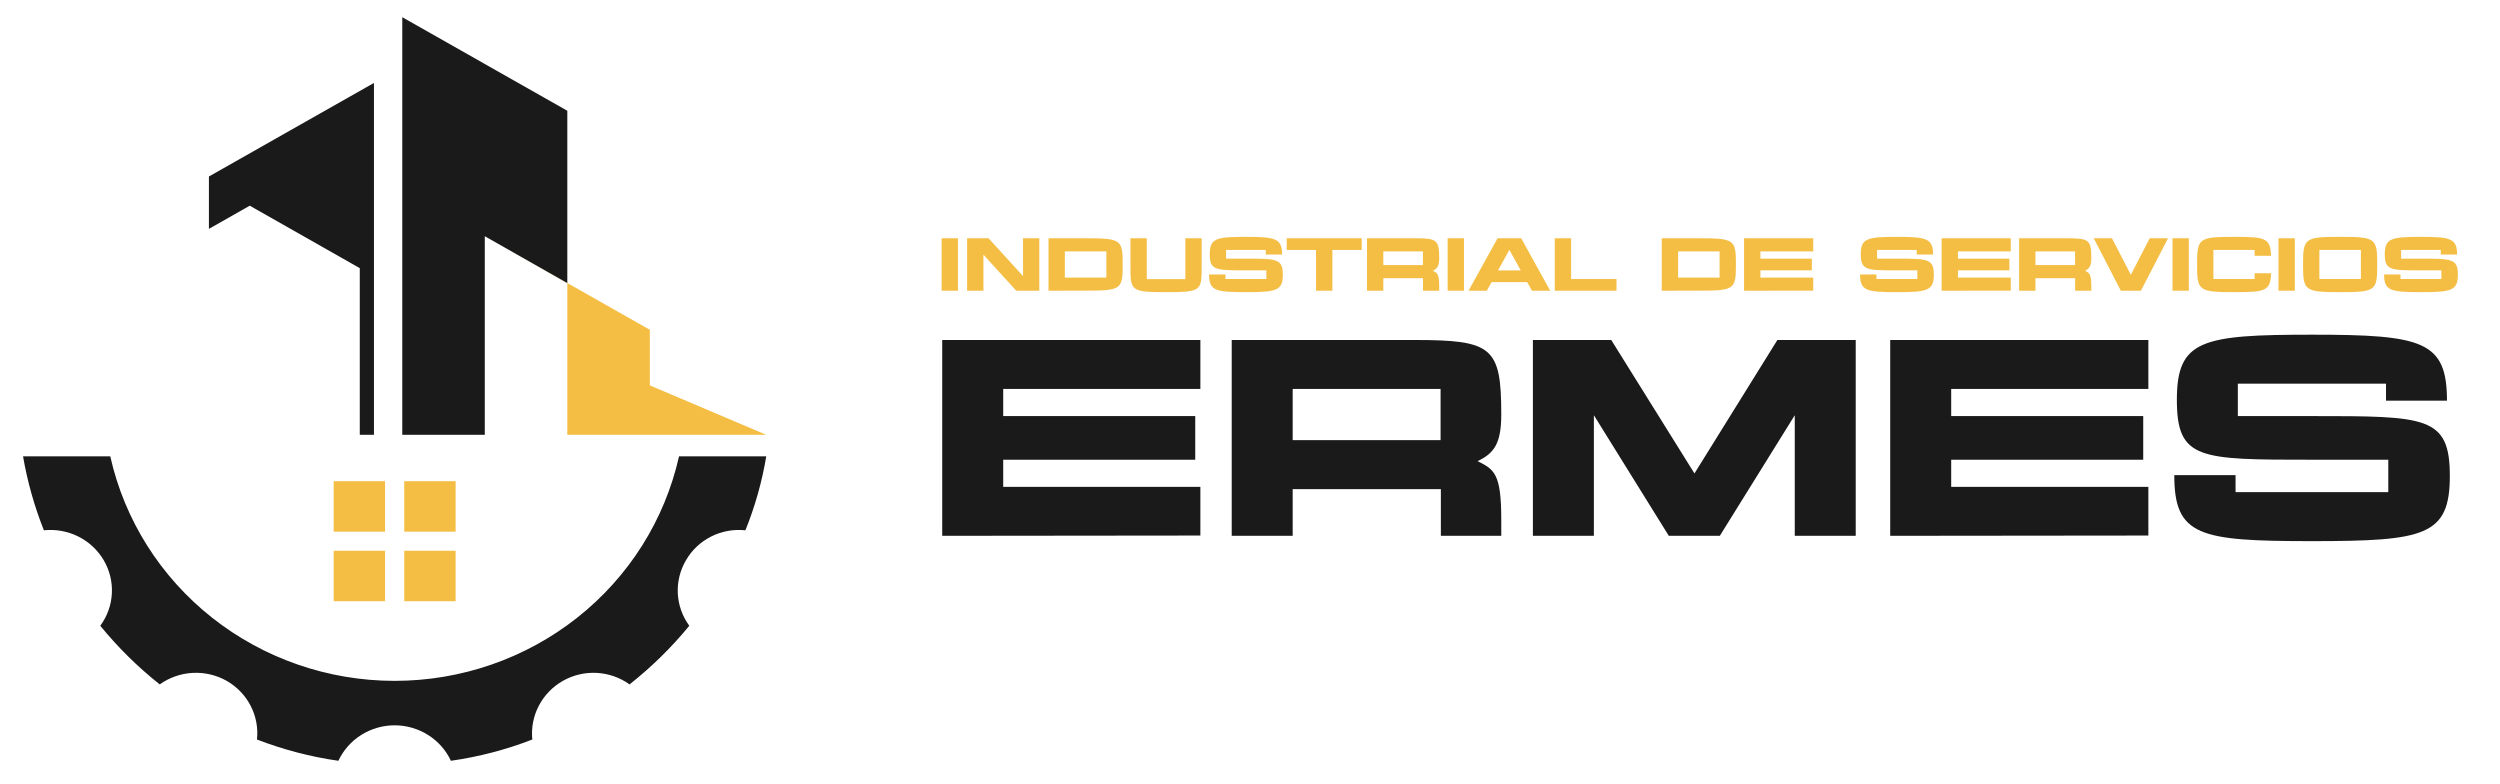
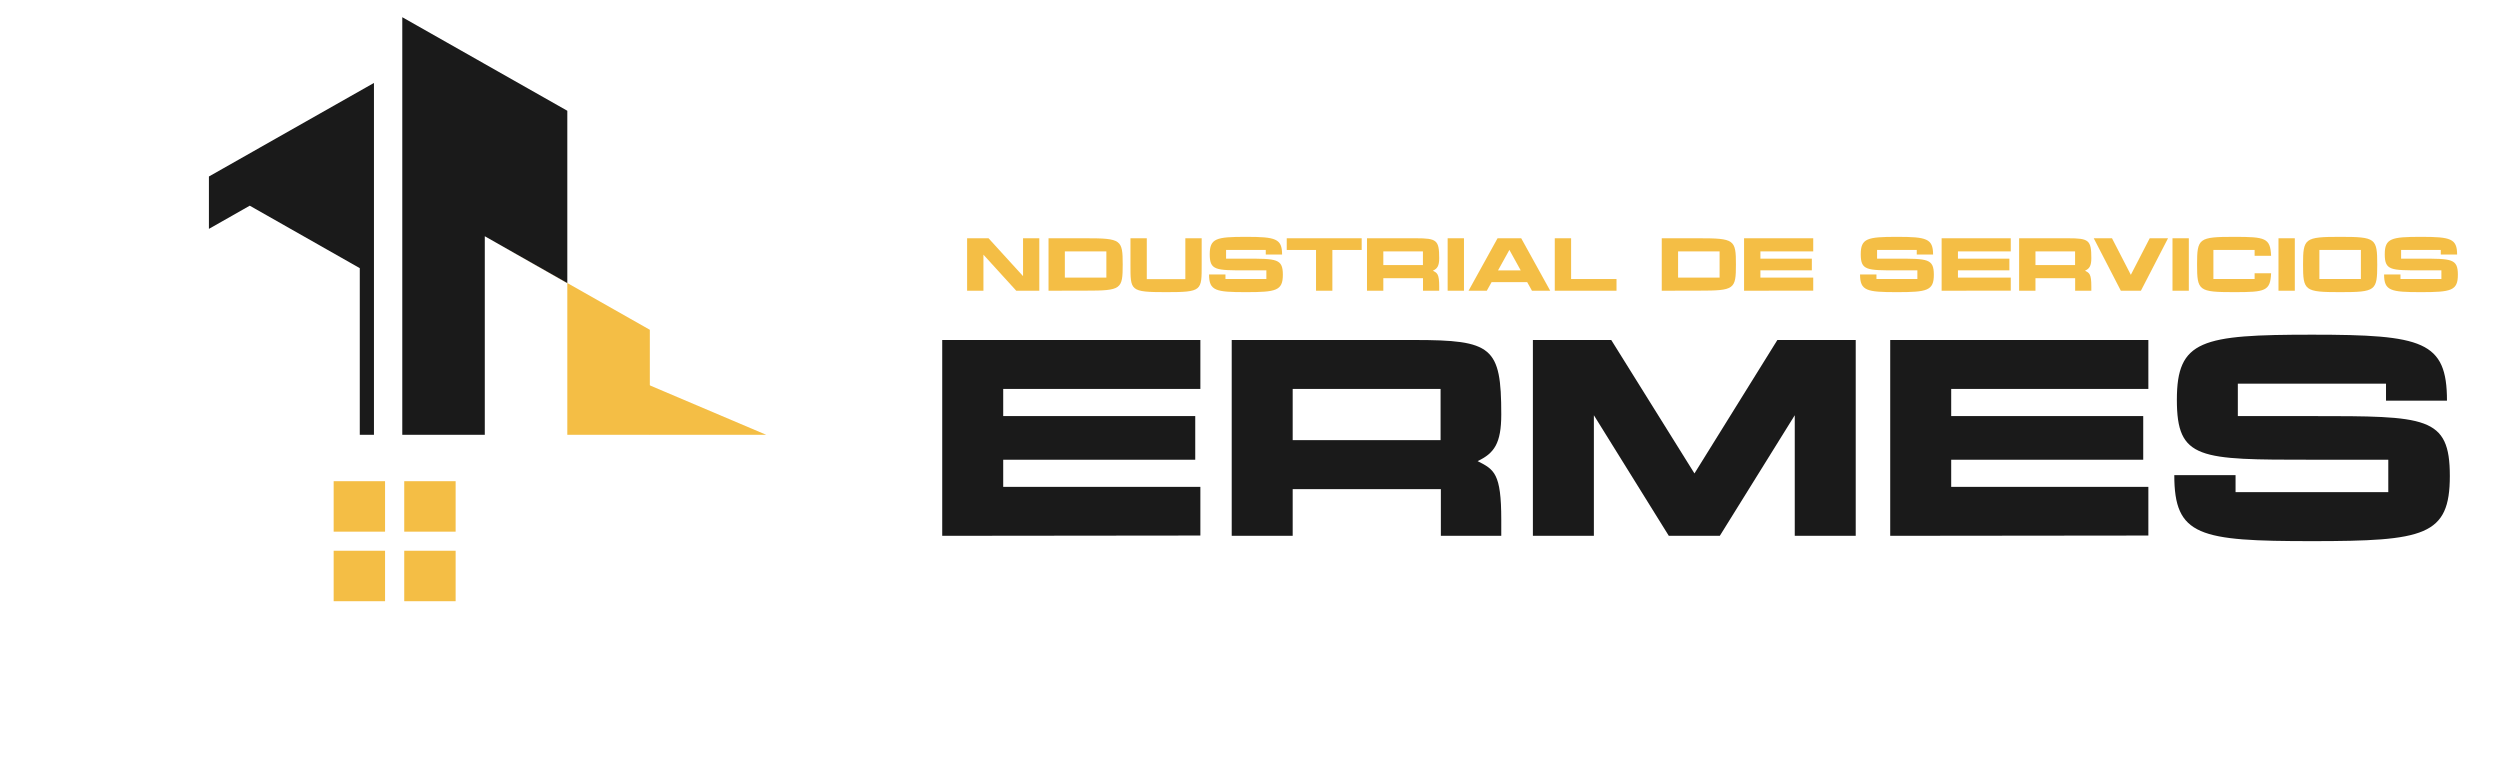
<svg xmlns="http://www.w3.org/2000/svg" width="134" height="42" viewBox="0 0 134 42" fill="none">
  <g clip-path="url(#clip0_37_732)">
    <path d="M53.772 26.096H64.34V28.705L50.503 28.72V18.224H64.34V20.848H53.772V22.302H64.065V24.641H53.772V26.096Z" fill="#1A1A1A" />
    <path d="M80.468 27.85V28.72H77.23V26.216H69.288V28.72H66.02V18.224H75.794C79.979 18.224 80.468 18.584 80.468 22.212C80.468 23.772 80.086 24.296 79.2 24.716C80.086 25.166 80.468 25.361 80.468 27.85ZM77.215 20.848H69.288V23.592H77.215V20.848Z" fill="#1A1A1A" />
    <path d="M99.467 18.224V28.72H96.199V22.257L92.182 28.72H89.448L85.432 22.257V28.72H82.163V18.224H86.363L90.823 25.376L95.267 18.224H99.467Z" fill="#1A1A1A" />
    <path d="M104.584 26.096H115.152V28.705L101.315 28.72V18.224H115.152V20.848H104.584V22.302H114.877V24.641H104.584V26.096Z" fill="#1A1A1A" />
    <path d="M131.311 25.511C131.311 28.72 129.967 29.005 123.919 29.005C117.871 29.005 116.542 28.735 116.542 25.466H119.826V26.38H128.012V24.641H123.919C117.871 24.641 116.68 24.641 116.68 21.432C116.68 18.223 117.993 17.939 123.934 17.939C129.86 17.939 131.158 18.283 131.158 21.477H127.89V20.563H119.948V22.302H123.919C130.043 22.302 131.311 22.302 131.311 25.511Z" fill="#1A1A1A" />
-     <path d="M51.346 12.771V15.583H50.471V12.771H51.346Z" fill="#F4BE45" />
+     <path d="M51.346 12.771V15.583H50.471H51.346Z" fill="#F4BE45" />
    <path d="M55.707 12.771V15.583H54.471L52.712 13.651V15.583H51.837V12.771H52.986L54.835 14.8V12.771H55.707Z" fill="#F4BE45" />
    <path d="M60.177 14.177C60.177 15.507 60.103 15.579 58.193 15.579L56.201 15.583V12.771H58.193C60.099 12.771 60.177 12.848 60.177 14.177ZM59.301 13.474H57.076V14.88H59.301V13.474Z" fill="#F4BE45" />
    <path d="M62.503 15.659C60.56 15.659 60.593 15.583 60.593 14.177V12.771H61.468V14.96H63.534V12.771H64.41V14.177C64.41 15.583 64.442 15.659 62.503 15.659Z" fill="#F4BE45" />
    <path d="M68.761 14.724C68.761 15.583 68.401 15.659 66.781 15.659C65.161 15.659 64.805 15.587 64.805 14.711H65.685V14.956H67.877V14.491H66.781C65.161 14.491 64.842 14.491 64.842 13.631C64.842 12.772 65.194 12.695 66.785 12.695C68.372 12.695 68.72 12.788 68.72 13.643H67.845V13.398H65.718V13.864H66.781C68.421 13.864 68.761 13.864 68.761 14.724Z" fill="#F4BE45" />
    <path d="M72.986 13.398H71.415V15.583H70.539V13.398H68.969V12.771H72.986V13.398Z" fill="#F4BE45" />
    <path d="M77.141 15.35V15.583H76.273V14.912H74.146V15.583H73.271V12.771H75.889C77.01 12.771 77.141 12.868 77.141 13.84C77.141 14.257 77.038 14.398 76.801 14.511C77.038 14.631 77.141 14.683 77.141 15.35ZM76.269 13.474H74.146V14.209H76.269L76.269 13.474Z" fill="#F4BE45" />
    <path d="M78.469 12.771V15.583H77.594V12.771H78.469Z" fill="#F4BE45" />
    <path d="M81.856 15.121H79.95L79.692 15.583H78.714L80.269 12.771H81.537L83.091 15.583H82.114L81.856 15.121ZM81.512 14.495L80.903 13.394L80.293 14.495L81.512 14.495Z" fill="#F4BE45" />
    <path d="M86.645 14.956V15.583H83.336V12.771H84.211V14.956L86.645 14.956Z" fill="#F4BE45" />
    <path d="M93.046 14.177C93.046 15.507 92.972 15.579 91.062 15.579L89.07 15.583V12.771H91.062C92.968 12.771 93.046 12.848 93.046 14.177ZM92.17 13.474H89.945V14.88H92.17V13.474Z" fill="#F4BE45" />
    <path d="M94.358 14.88H97.189V15.579L93.482 15.583V12.771H97.189V13.474H94.358V13.864H97.115V14.491H94.358V14.88Z" fill="#F4BE45" />
    <path d="M103.654 14.724C103.654 15.583 103.294 15.659 101.674 15.659C100.054 15.659 99.699 15.587 99.699 14.711H100.578V14.956H102.771V14.491H101.674C100.054 14.491 99.736 14.491 99.736 13.631C99.736 12.772 100.087 12.695 101.679 12.695C103.266 12.695 103.613 12.788 103.613 13.643H102.738V13.398H100.611V13.864H101.674C103.315 13.864 103.654 13.864 103.654 14.724Z" fill="#F4BE45" />
    <path d="M104.946 14.88H107.777V15.579L104.071 15.583V12.771H107.777V13.474H104.946V13.864H107.703V14.491H104.946V14.88Z" fill="#F4BE45" />
    <path d="M112.095 15.35V15.583H111.228V14.912H109.101V15.583H108.225V12.771H110.844C111.964 12.771 112.095 12.868 112.095 13.84C112.095 14.257 111.993 14.398 111.756 14.511C111.993 14.631 112.095 14.683 112.095 15.35ZM111.224 13.474H109.101V14.209H111.224V13.474Z" fill="#F4BE45" />
    <path d="M116.206 12.771L114.753 15.583H113.677L112.225 12.771H113.203L114.213 14.731L115.224 12.771H116.206Z" fill="#F4BE45" />
    <path d="M117.321 12.771V15.583H116.446V12.771H117.321Z" fill="#F4BE45" />
    <path d="M121.731 14.647C121.69 15.603 121.424 15.659 119.755 15.659C117.84 15.659 117.763 15.583 117.763 14.177C117.763 12.772 117.845 12.695 119.755 12.695C121.42 12.695 121.69 12.751 121.731 13.711H120.847V13.398H118.638V14.956H120.847V14.647H121.731Z" fill="#F4BE45" />
    <path d="M123.002 12.771V15.583H122.127V12.771H123.002Z" fill="#F4BE45" />
    <path d="M127.42 14.177C127.42 15.583 127.346 15.659 125.436 15.659C123.521 15.659 123.443 15.583 123.443 14.177C123.443 12.772 123.525 12.695 125.436 12.695C127.342 12.695 127.42 12.772 127.42 14.177ZM126.544 13.398H124.319V14.956H126.544V13.398Z" fill="#F4BE45" />
    <path d="M131.742 14.724C131.742 15.583 131.382 15.659 129.762 15.659C128.142 15.659 127.787 15.587 127.787 14.711H128.666V14.956H130.859V14.491H129.762C128.142 14.491 127.823 14.491 127.823 13.631C127.823 12.772 128.175 12.695 129.767 12.695C131.354 12.695 131.701 12.788 131.701 13.643H130.826V13.398H128.699V13.864H129.762C131.403 13.864 131.742 13.864 131.742 14.724Z" fill="#F4BE45" />
-     <path fill-rule="evenodd" clip-rule="evenodd" d="M12.151 36.494C12.701 36.809 13.147 37.273 13.435 37.831C13.723 38.389 13.841 39.016 13.774 39.638C15.179 40.181 16.643 40.564 18.137 40.778C18.402 40.211 18.827 39.73 19.361 39.394C19.896 39.057 20.518 38.877 21.153 38.877C21.788 38.877 22.41 39.057 22.945 39.394C23.479 39.73 23.904 40.211 24.169 40.778C25.663 40.566 27.128 40.183 28.532 39.638C28.468 39.015 28.589 38.387 28.88 37.829C29.17 37.272 29.618 36.808 30.17 36.494C30.72 36.182 31.351 36.033 31.986 36.067C32.62 36.101 33.231 36.315 33.744 36.684C34.923 35.753 35.997 34.699 36.946 33.541C36.576 33.035 36.362 32.434 36.33 31.812C36.299 31.19 36.45 30.572 36.767 30.032C37.08 29.487 37.548 29.045 38.115 28.759C38.681 28.473 39.321 28.357 39.954 28.424C40.47 27.146 40.844 25.818 41.071 24.461H36.395C35.631 27.872 33.704 30.925 30.932 33.113C28.16 35.301 24.71 36.494 21.153 36.494C17.596 36.494 14.146 35.301 11.374 33.113C8.602 30.925 6.675 27.872 5.911 24.461H1.235C1.469 25.816 1.843 27.144 2.352 28.424C2.986 28.357 3.626 28.473 4.194 28.756C4.763 29.039 5.235 29.478 5.555 30.019C5.875 30.561 6.028 31.181 5.996 31.806C5.964 32.431 5.749 33.034 5.375 33.541C6.319 34.699 7.387 35.753 8.562 36.684C9.078 36.315 9.691 36.101 10.328 36.067C10.965 36.033 11.598 36.182 12.151 36.494Z" fill="#1A1A1A" />
    <path fill-rule="evenodd" clip-rule="evenodd" d="M11.198 9.46L20.044 4.445V23.306H19.284V14.373L13.387 11.025L11.198 12.267V9.46Z" fill="#1A1A1A" />
    <path fill-rule="evenodd" clip-rule="evenodd" d="M30.408 5.937L21.562 0.922V23.306H25.985V12.662L30.408 15.177V5.937Z" fill="#1A1A1A" />
    <path fill-rule="evenodd" clip-rule="evenodd" d="M34.831 17.677L25.985 12.662L30.408 15.177V23.306H34.831V17.677Z" fill="#F4BE45" />
    <path fill-rule="evenodd" clip-rule="evenodd" d="M31.957 20.499L34.831 23.306H41.071L34.012 20.309L31.957 20.499Z" fill="#F4BE45" />
    <path fill-rule="evenodd" clip-rule="evenodd" d="M17.884 25.792H20.639V28.497H17.884V25.792ZM21.667 25.792H24.422V28.497H21.667V25.792ZM24.422 29.52V32.225H21.667V29.52H24.422ZM20.639 32.225H17.884V29.52H20.639V32.225Z" fill="#F4BE45" />
  </g>
  <defs>
    <clipPath id="clip0_37_732">
      <rect width="134" height="42" fill="white" />
    </clipPath>
  </defs>
</svg>